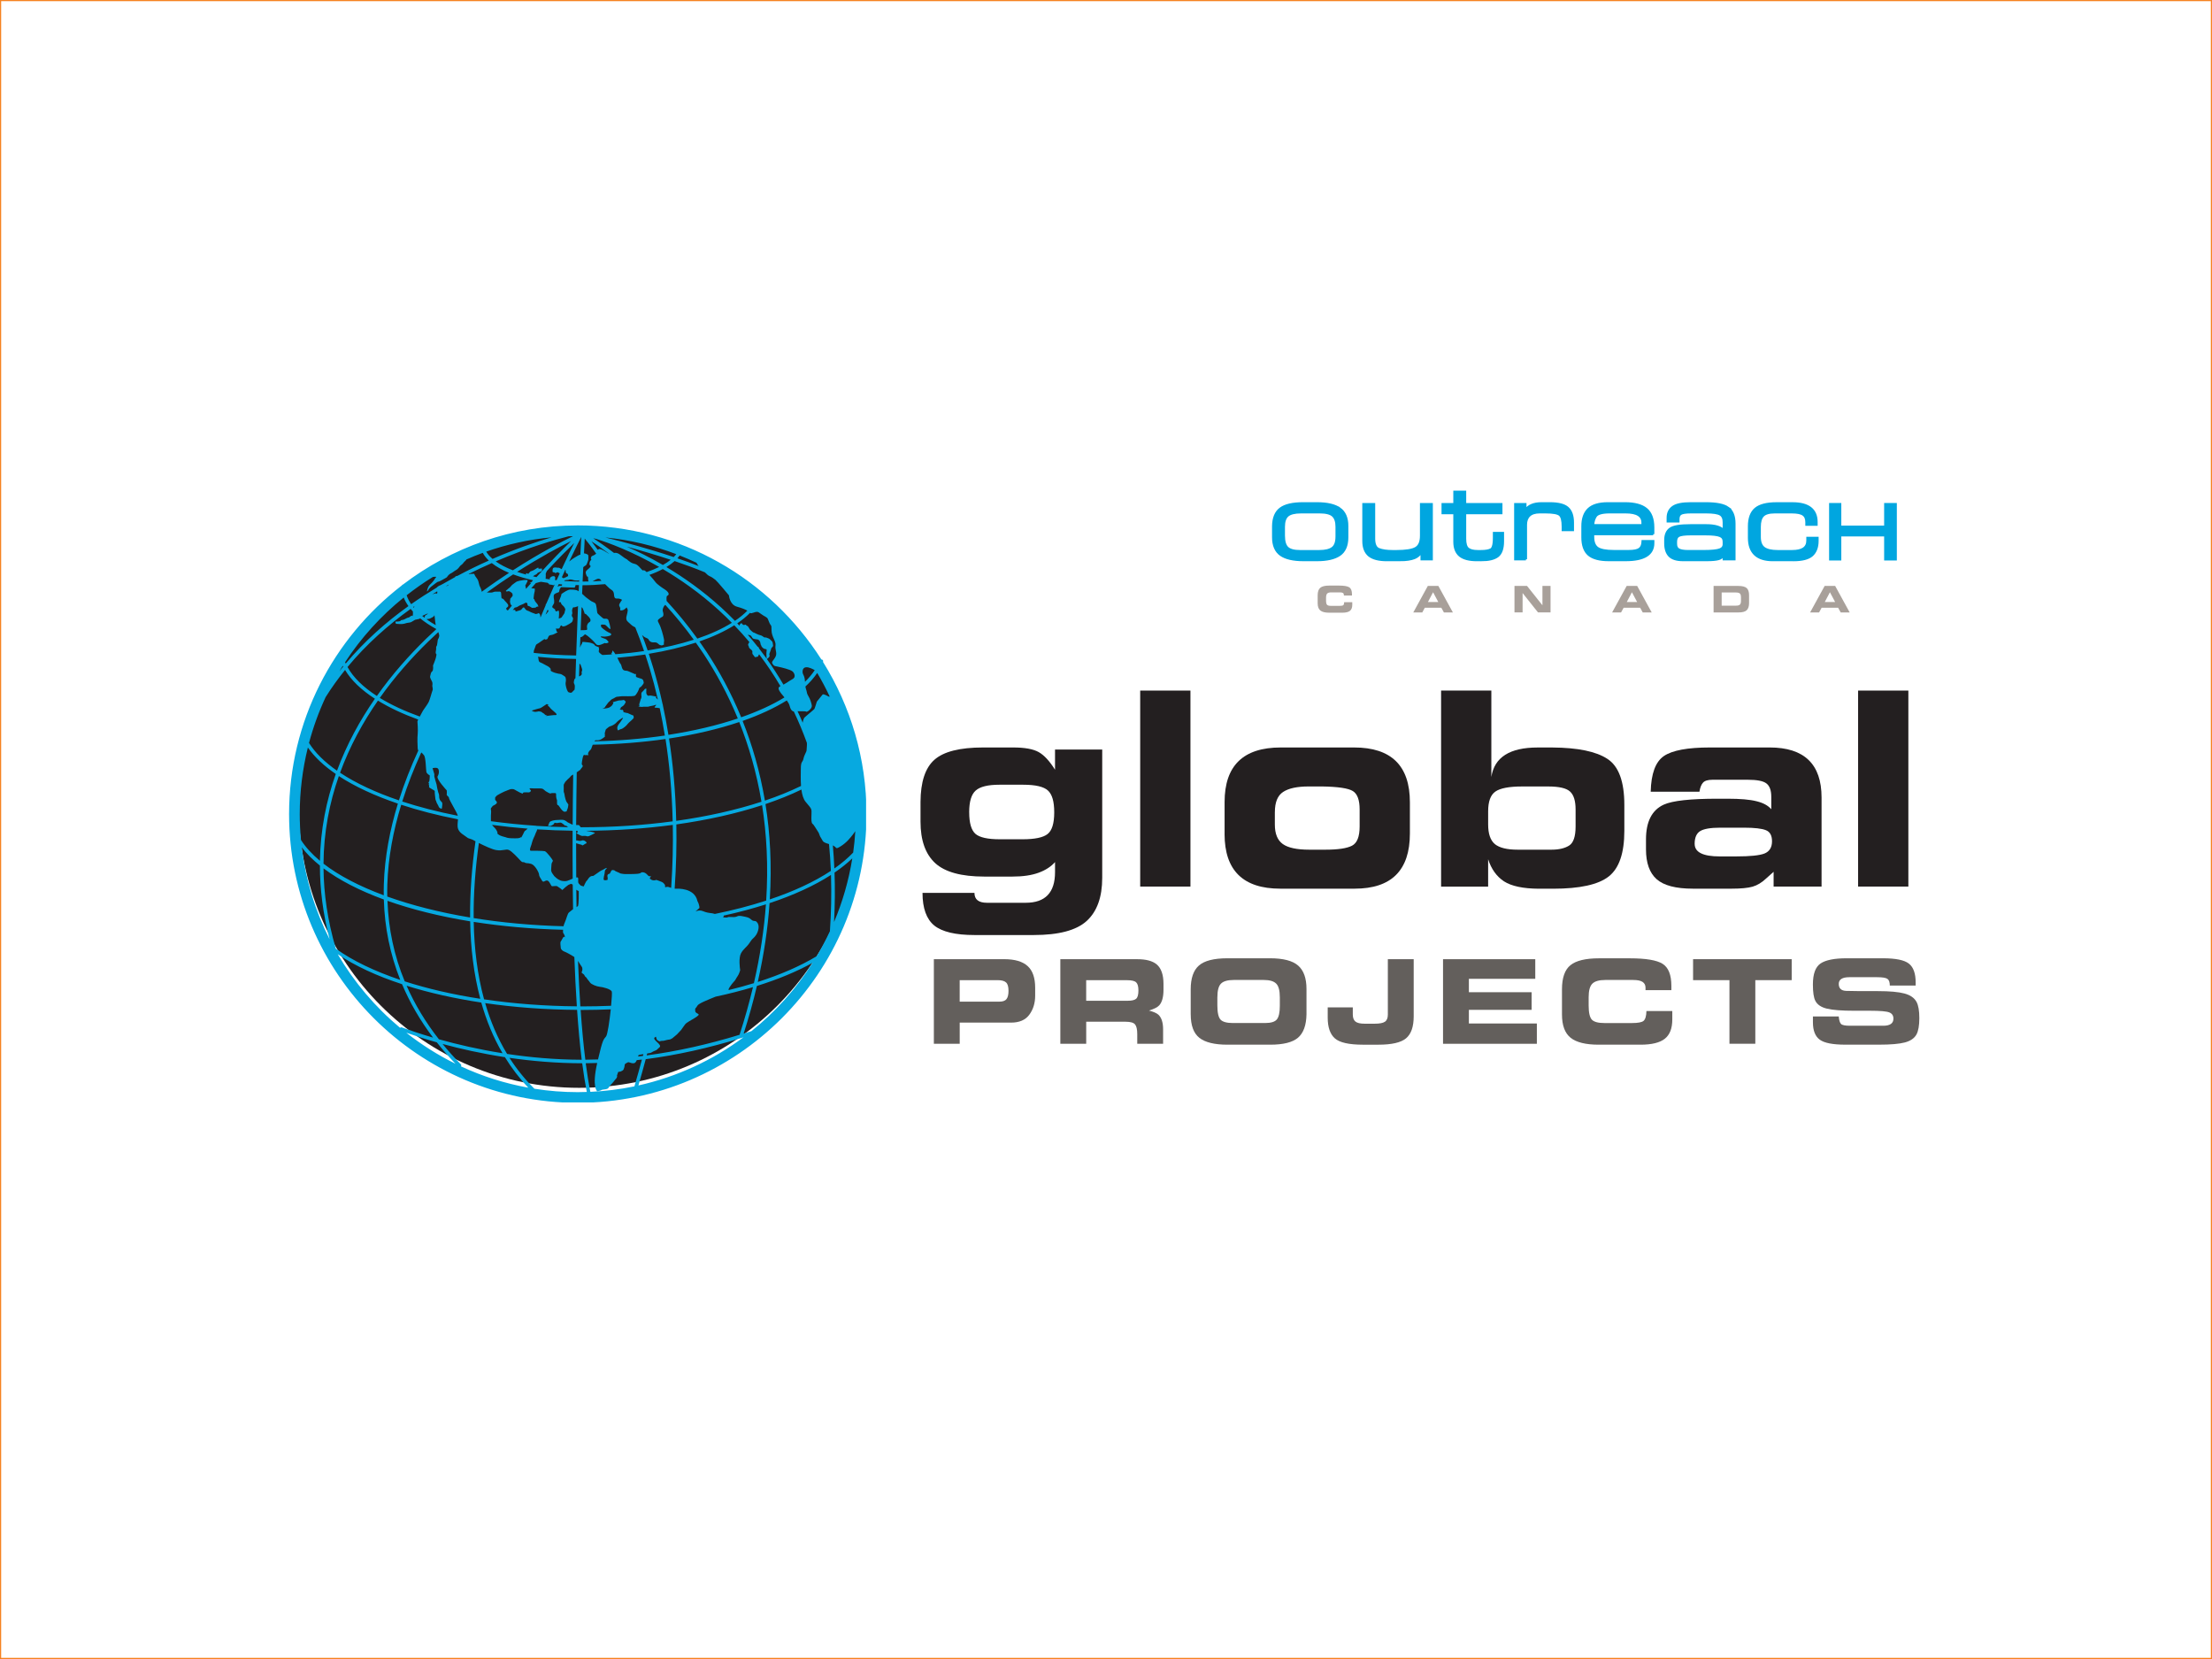
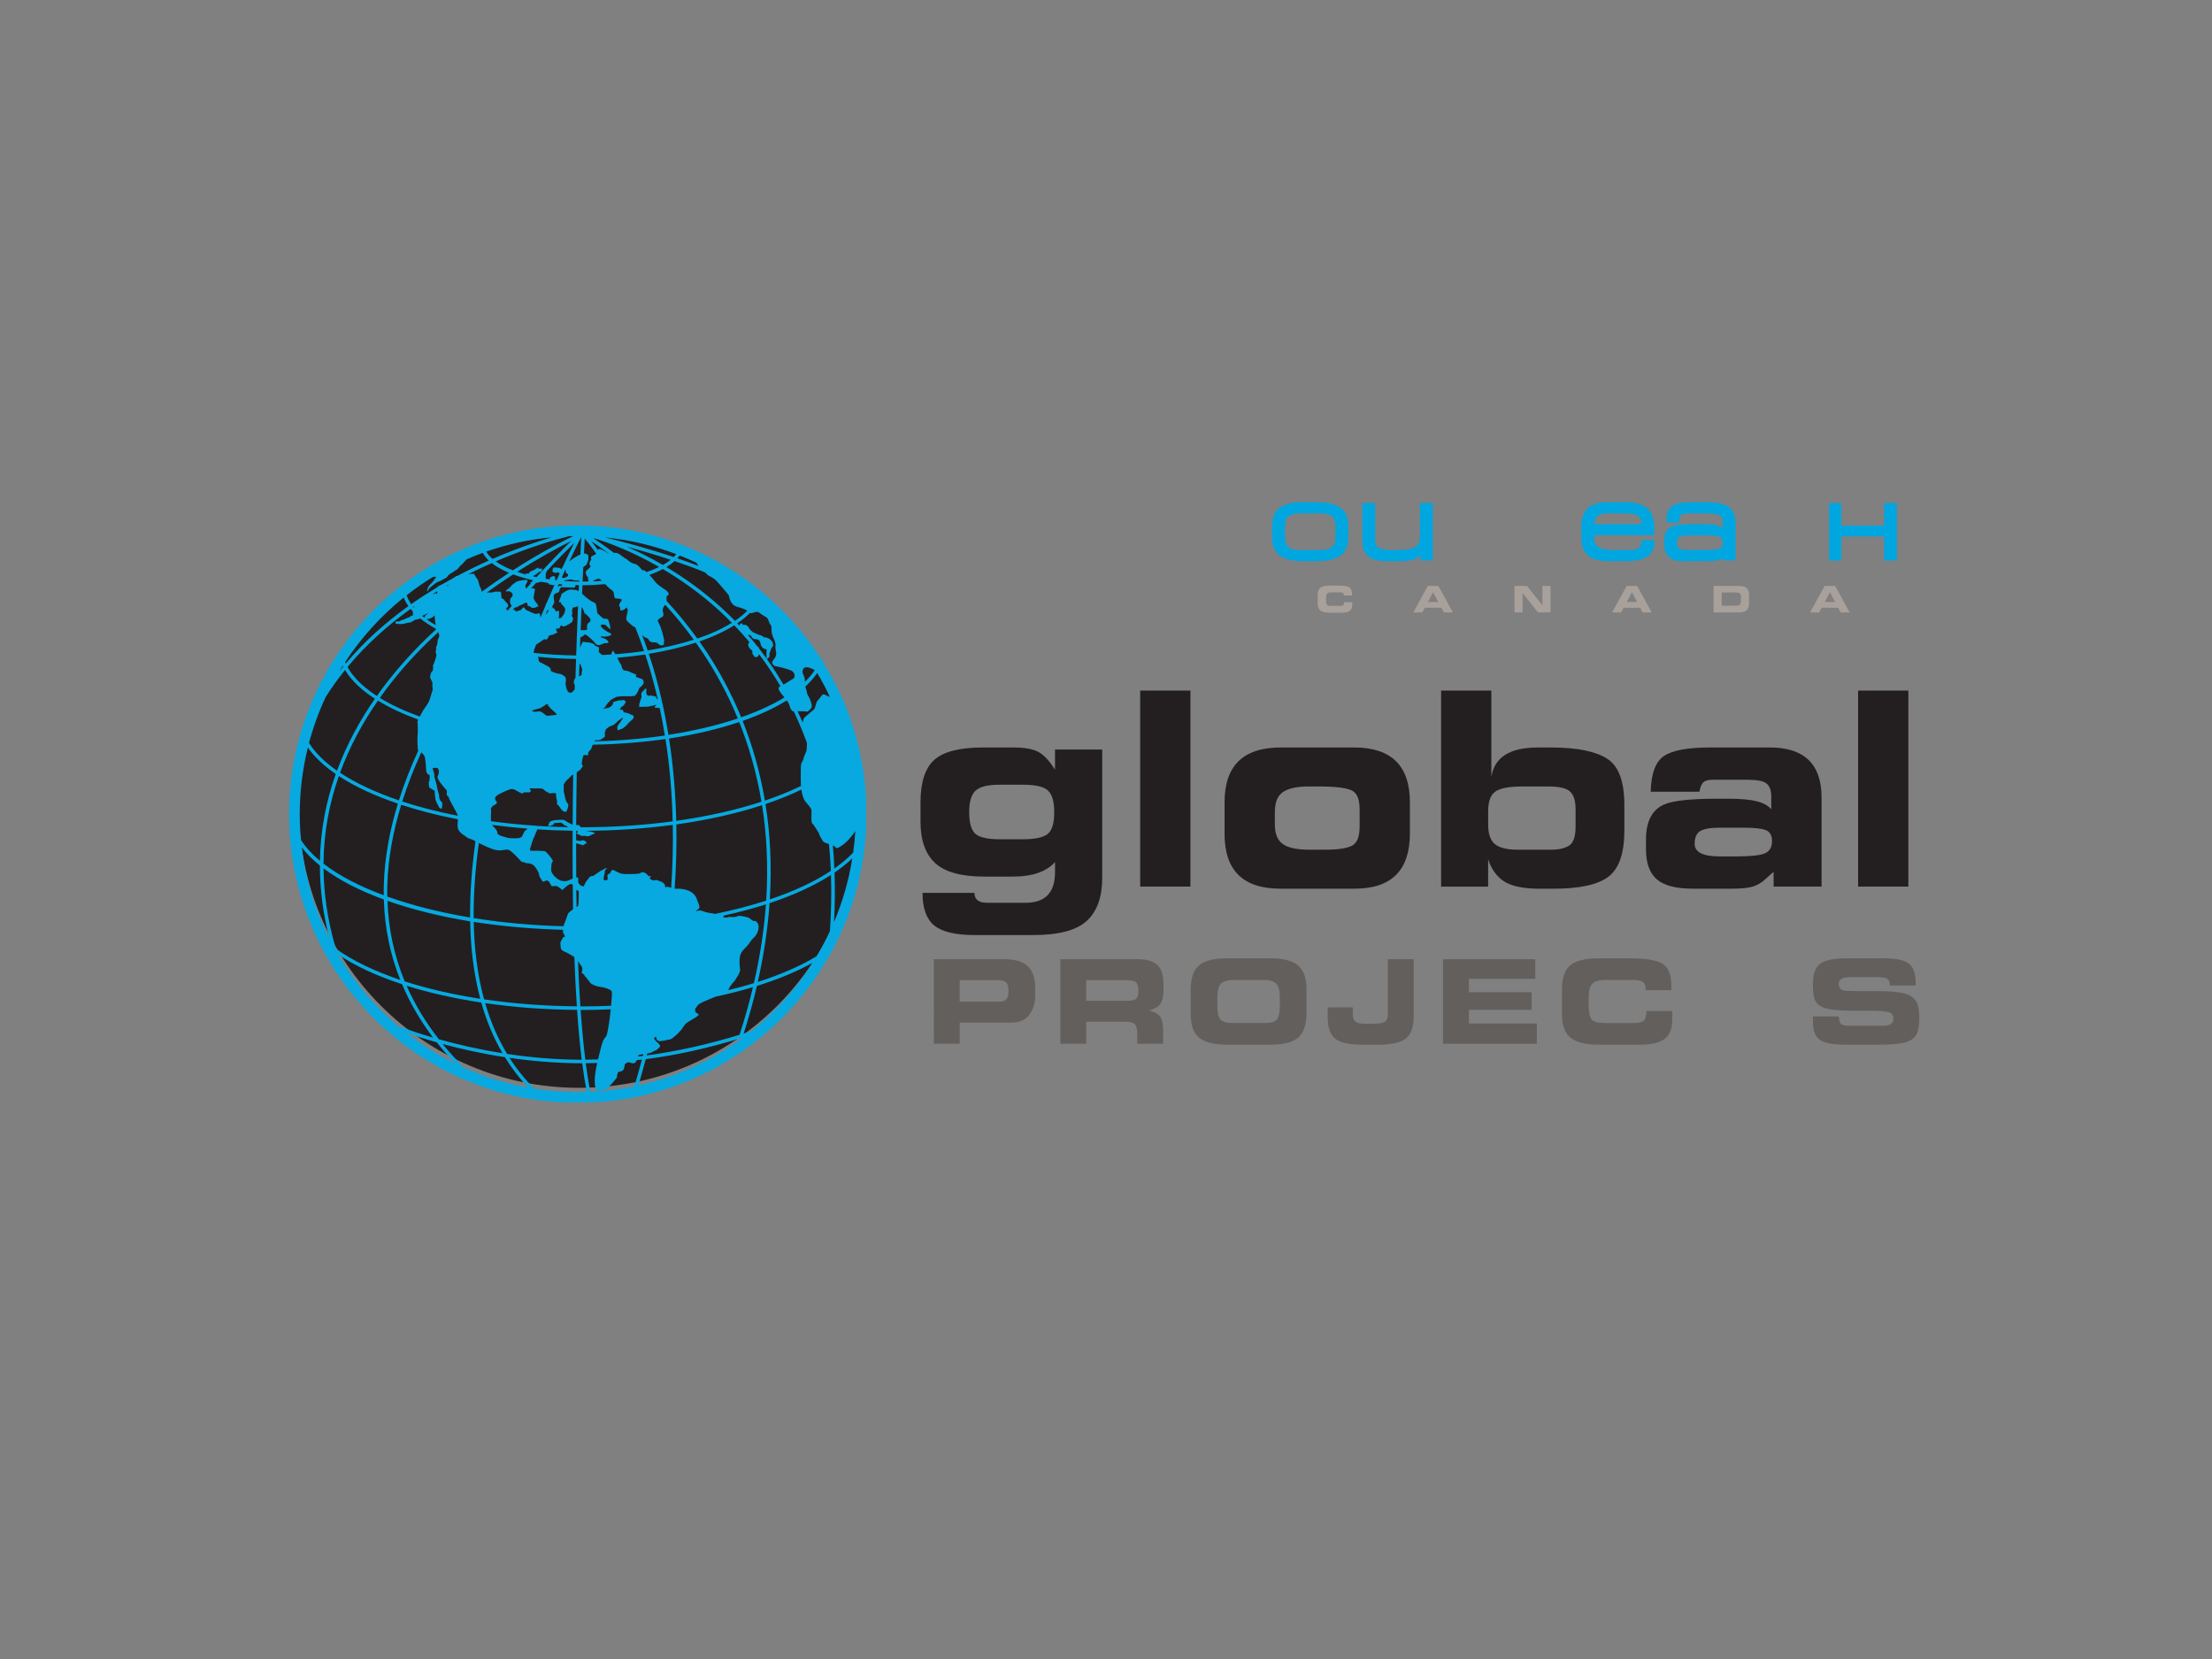
<svg xmlns="http://www.w3.org/2000/svg" viewBox="0 0 960 720">
  <rect x="0" y="0" width="960" height="720" fill="#808080" stroke="none" />
  <defs>
    <style>
      .cls-1 {
        fill: #07a9e0;
      }

      .cls-2 {
        fill: #231f20;
      }

      .cls-3 {
        fill: #a8a09a;
      }

      .cls-4 {
        fill: none;
      }

      .cls-5 {
        fill: #00a6e0;
        stroke: #00a6e0;
      }

      .cls-5, .cls-6 {
        stroke-miterlimit: 10;
      }

      .cls-7 {
        fill: #635f5c;
      }

      .cls-6 {
        fill: #fff;
        stroke: #f58220;
      }

      .cls-8 {
        clip-path: url(#clippath);
      }
    </style>
    <clipPath id="clippath">
      <rect class="cls-4" x="125.39" y="227.95" width="250.49" height="250.49" />
    </clipPath>
  </defs>
  <g id="bg">
-     <rect class="cls-6" width="960" height="720" />
-   </g>
+     </g>
  <g id="OC_Global_Projects" data-name="OC Global Projects">
    <g class="cls-8">
      <circle class="cls-2" cx="251.33" cy="350.45" r="121.66" />
      <path class="cls-1" d="M357.17,287.29s.02-.04.03-.06c.15-.4-.05-.84-.45-.99-.08-.03-.16.01-.25,0-22.25-34.96-61.32-58.22-105.74-58.22-28.49,0-54.77,9.58-75.85,25.65-.24.05-.42.2-.52.41-29.73,22.93-48.93,58.87-48.93,99.24,0,69.09,56.21,125.3,125.3,125.3s125.3-56.21,125.3-125.3c0-24.23-6.93-46.85-18.88-66.05ZM354.44,414.99c-7.14,4.3-15.78,8.05-25.57,11.18,2.72-12.03,4.37-23.43,5.12-34.21,10.38-3.44,19.41-7.57,26.66-12.24.27,8.53.06,16.73-.47,24.42-1.73,3.72-3.65,7.35-5.74,10.85ZM199.99,461.9c-2.83-2.87-5.46-5.81-7.92-8.82,7.78,2.12,16.93,4.17,27.06,5.73,2.89,4.7,6.25,9.14,10.16,13.24-10.25-1.85-20.05-4.98-29.23-9.25.17-.3.18-.66-.07-.91ZM197.64,461.65c-7.59-3.74-14.72-8.26-21.31-13.45,3.68,1.29,8.14,2.73,13.24,4.17,2.49,3.16,5.18,6.25,8.08,9.27ZM190.47,451.03c-5.78-7.39-10.45-15.14-14.01-23.23,9.8,3.08,20.74,5.53,32.41,7.3,2.19,7.76,5.22,15.14,9.22,21.99-10.45-1.66-19.78-3.85-27.62-6.05ZM138.84,375.66c0,10.11,1.29,20.76,4.19,31.94-6.19-12.25-10.35-25.67-12.05-39.84,2.1,2.75,4.74,5.38,7.86,7.89ZM145.75,411.71c-3.6-12.25-5.24-23.86-5.34-34.84,6.82,5.12,15.69,9.68,26.17,13.51.35,12.2,2.74,23.85,7.13,34.89-11.13-3.75-20.67-8.31-27.96-13.55ZM147.05,336.81c6.92,4.53,15.62,8.56,25.63,11.95-3.5,11.44-5.74,23.2-6.1,35.04-.05,1.59-.05,3.18-.03,4.75-10.57-3.92-19.47-8.54-26.15-13.72.09-13.7,2.58-26.4,6.66-38.02ZM141.34,302.53c2.6-4.15,5.42-8.06,8.42-11.77,2.67,4.5,7.09,8.7,12.95,12.49-6.48,9.32-12.21,19.75-16.45,31.23-5.33-3.72-9.46-7.75-12.15-12.04,1.83-6.9,4.26-13.55,7.22-19.9ZM147.19,291.48c.51-.86,1.05-1.69,1.58-2.54.06.13.12.25.17.37-.58.72-1.18,1.43-1.76,2.16ZM187.86,250.39c.21-.04.47-.06.92-.08,1.06-.05.15.43,0,.82-.14.38-1.15,1.64-1.78,2.21-.62.58-1.06.96-1.49,2.36-.43,1.39,0,1.06.43.24.43-.82,1.34-1.49,2.94-2.69,1.59-1.2,1.06-.58,1.88-.96.82-.38,1.44-.77,2.5-1.35,1.06-.58.53-.38,1.3-1.25.77-.86,1.25-.77,2.16-1.49.92-.72,1.4-.82,1.78-1.2.39-.38.58-.53,1.02-1.16.43-.62,1.01-.72,1.54-1.49s.82-.77,1.25-1.35c.05-.07.06-.13.1-.19,2.33-1.03,4.7-2,7.11-2.88.62,1.16,1.5,2.28,2.63,3.35-4.39,1.95-8.97,4.16-13.65,6.66-.14.03-.29.06-.47.09-.42.07-.23.05-.56.44-1.74.94-3.49,1.92-5.25,2.95-.37.11-.75.47-1.32.66-.58.19-.67.38-1.25.77-.04.03-.02.09-.05.12-3.73,2.24-7.46,4.63-11.17,7.24-.86-1.26-1.51-2.55-1.95-3.87,3.64-2.85,7.43-5.52,11.38-7.94ZM189.74,256.65c.06.3.1.58.01.78-.29.67,0,0-.67.09-.57.08-.76.23-1.49.45.72-.45,1.44-.89,2.15-1.33ZM305.96,248.42c.73.74,1.43,1.39,1.93,1.59.96.39,1.73.96,2.6,1.64.86.68,5.87,6.74,5.87,6.74,0,0,.29,4.04,3.47,4.91,2.18.6,3.6,1.19,4.52,1.72-1.5,1.54-3.3,3.02-5.38,4.42-2-2.04-4.01-3.98-5.98-5.78-8.03-7.3-16.2-13.03-23.78-17.56,1.36-.82,2.57-1.69,3.58-2.6,4.48,1.52,8.95,3.16,13.18,4.91ZM327.53,265.71c1.73-.48,1.64.1,3.65,1.35,2.02,1.25,1.74.67,2.6,2.89.87,2.21,1.06.68,1.06,3.56s2.02,4.72,1.73,6.64.82,3.18.03,4.82c-.8,1.64-2.05,2.21-1.28,3.18.77.96.38.77,2.21,1.16,1.82.38,5.39,1.25,6.35,2.02.96.77,1.25,2.12.77,2.79-.48.67-.87.58-3.27,2.21-.52.35-.95.58-1.36.8-2.32-3.95-4.73-7.67-7.21-11.13.54-.32,1.01-.73,1.19-1.27.19-.58-.38-.2,0-1.22.39-1.03.07-.19.39-1.03.32-.84.38-1.22.38-1.22,0,0,.51-.46.64-.71.13-.26.19-.38,0-1.22-.19-.84,0-.58-.58-1.22-.58-.64-.9-.9-1.41-1.09-.51-.19-.77-.32-1.09-.38-.32-.07-.32.19-.9-.19-.58-.38-.73-.58-1.43-.77s-.62-.13-1.46-.51-1.15-.58-1.48-.71c-.32-.13.57.64-.32-.13-.89-.77-.63-.45-.89-.77-.26-.32-.07.19-.64-.77l-.58-.96-.84-.45s.26-.38-.38-.26c-.27.05-.58.26-.97,0-.38-.25-.58-.9-.77-.64-.16.22-.85.43-.67,1.14-.35-.36-.69-.74-1.03-1.09,2.15-1.45,4-2.98,5.56-4.58.44.4.49.2,2-.22ZM348.52,292.57c-.39-.87-.39-2.89,1.35-2.99,1.22-.07,2.85.76,3.72,1.26-1.14,1.73-2.55,3.42-4.22,5.06-.13-2.19-.49-2.52-.85-3.33ZM350.18,322.35c.11,1.1-.12,2.36-.12,3.15,0,.87-.96,1.93-1.35,3.76-.39,1.83-1.16.87-1.16,4.53,0,1.82-.11,4.6.09,7.31-4.74,2.31-9.98,4.45-15.68,6.37-2.16-12.79-5.57-24.31-9.67-34.59,7.37-2.58,13.82-5.57,19.17-8.9.57.77,1.04,1.52,1.27,2.47.3,1.15.68,1.83,1.36,2.22.15.08.29.11.43.13,2.12,4.47,4.01,9.01,5.65,13.56ZM291.27,385.33c-.2-.07-.37-.12-.61-.22-1.64-.67-2.02.48-2.02-.38s0-.58-.48-1.25c-.49-.67-1.35-.87-2.6-1.36-1.25-.48-.77-.09-1.25-.09s-1.06.28-2.12-.58,0,0-.1-.28c-.1-.29.48-.87.48-.87h-.58c-.58,0-.77-.38-1.15-.77-.38-.39-1.06-.97-1.92-.97s-.49.19-1.25.49c-.77.28-3.56.28-3.56.28h-2.99c-.67,0-1.93-.28-1.93-.28,0,0-.58-.39-1.64-.77-1.06-.38-.48-.58-1.45-.67-.96-.1-.86.67-1.35,1.34-.48.68,0,0-.67.38-.67.39-.48,1.06-.38,1.35.09.29,0,1.15,0,1.15,0,0-.97.39-1.54.1-.58-.29.29-2.5.29-3.28s0,0,.09-.67c.1-.68.87-.96.77-1.25-.09-.29-1.54.77-1.92.87-.39.1-1.54.87-2.99,1.92-1.45,1.06-.87.48-1.64.68q-.77.19-1.44,1.15c-.68.96-.39.68-.68.87-.28.19-1.34,2.5-1.34,2.5l-1.25-.38-.77-.78c-.77-.77,0-2.12-.51-2.69-.11-.12-.37-.12-.69-.06-.04-4.93-.05-9.88-.05-14.85.16.06.37.12.74.22,1.28.34.51.24,1.28.34.77.1.38.77,1.44,0,1.06-.77,1.06-.29,1.06-.77s-1.25-1.35-2.07-.96c-1,.47-2.17-.28-2.45,0,0-1.42,0-2.83.01-4.25.22,0,.43,0,.65,0-.1.14-.21.27.08.49.51.39-1.58.1.04.96,1.63.87,1.53.87,2.68.77,1.16-.1,1.15.47,2.22.05,1.05-.43,2.02-1.01,2.02-1.01,0,0,1.25-.19-.48-.67-1.25-.35-2.1-.35-2.83-.57,13.04-.08,25.68-.97,37.57-2.56.16,8.59-.05,17.71-.71,27.34ZM236.45,369.41c-.77-.19-5.1-.19-6.06-.19s.19-2.32.29-2.8c.1-.48.38-1.34.58-1.92s.48-1.06.77-1.73c.29-.67.19-.58.49-1.25.28-.67.48-.87.57-1.35.02-.09.04-.16.05-.23,5.04.32,10.17.53,15.37.59-.03,6.95-.02,13.9.04,20.79-.97.4-1.99.9-2.46.99-.96.19-1.54.1-2.21,0-.67-.09-2.02-.86-2.41-1.25-.38-.39-.96-.87-.96-.87,0,0-.58-.87-.87-1.25-.29-.39-.19-.57-.38-.86-.19-.29.09-2.31.09-2.98s.68-1.26.58-1.64c-.1-.39-2.7-3.85-3.47-4.04ZM226.05,363.34c-.48.39-1.06.48-2.31.48s-2.02,0-2.79-.09c-.77-.1-1.06-.19-1.54-.39-.48-.19-2.12-.38-3.18-1.25-1.06-.87,0,0-.38-.97-.39-.96-.68-1.35-1.45-2.12-.34-.34-.63-.69-.86-1.01,5.04.68,10.22,1.23,15.5,1.64-.63.3-.28.42-.86.71-.77.38-.58.77-1.64,2.6-1.06,1.83,0,0-.48.38ZM332.73,285.68s-.04.04-.06.08c-1.07-1.48-2.15-2.93-3.24-4.32-.09-.41-.14-.57-.6-.77-1.42-1.8-2.86-3.54-4.31-5.2.84.23.89.11,1.28.38.46.32.58,1.03,1.03,1.28.45.26,1.22.25,1.86.38s.64.32.9.58c.26.26.41.83.43,1.03,0,.19.14.8.33,1.01.19.21,0,.4.52.85.51.45.38.49,1.09.66l.71.17s.13.19,0,.96c-.14.77.05,2.89.05,2.89ZM325.22,278.66c-.35.54-.74,1.08-.45,1.48.39.53.07.92.77,1.43.71.51.58.51.9.9.32.38-.25,1.03.39,1.67.64.64.58,1.35,1.47.96.9-.38.4.38.93-.77.07-.16.15-.27.23-.36,3.41,4.5,6.49,9.12,9.25,13.83-.63.32-.92.59-.78,1.23.23.99,1.58,2.55,2.52,3.65-5.23,3.21-11.57,6.11-18.78,8.62-4.46-10.86-9.68-20.3-14.98-28.33-1.03-1.57-2.09-3.09-3.14-4.58,5.86-2.02,10.94-4.39,15.13-7.02,2.3,2.38,4.49,4.81,6.55,7.28ZM232.67,358.37h-.02c-6.71-.44-13.26-1.11-19.59-1.97v-2.49c0-.97.19-1.55,0-2.51-.19-.96.38-.86.58-1.35.19-.48.48-.28,1.54-1.06,1.06-.77,0-1.45-.19-1.73-.19-.29-.09-.58-.09-1.06s.48-.39.48-.67,3.27-2.02,5.01-2.6c1.73-.58.67-.38,1.73-.48,1.06-.1,1.25.38,3.39,1.45,2.13,1.06,1.04.09,1.81,0,.77-.1,1.35,0,2.02,0s.96-.39,1.06-.68c.1-.29-.58-.67-.58-.96s1.25-.09,1.83-.09h2.41c1.06,0,1.54.09,2.02.58.48.48.87.77,2.02,1.35,1.15.57.77.09,1.44.09h1.35c.67,0,.38.77.48,1.64.1.87.38,1.45.38,1.45v1.15c0,1.16.28.87.58,1.06.28.19,1.73,2.99,2.89,2.8,1.15-.19.58-.39.96-.97.38-.58.48-2.21.48-2.21,0,0-.67-.87-.87-1.25-.19-.38-.58-1.64-.67-2.22-.1-.58-.19-1.44-.39-1.73-.19-.29,0-1.64-.09-2.7-.1-1.06.38-1.16.48-1.54.09-.38.86-.96,1.06-1.25.19-.29,1.06-.86,1.44-1.44.25-.37.68-.6,1.14-.83-.11,7.18-.2,14.47-.23,21.79-.87-.39-2.15-1.05-2.15-1.05,0,0-.97-.84-1.73-1.03-.77-.19-1.83,0-2.8,0s-3.08.34-3.37,1.03c-.28.7-.67,1.57-.67,1.57h.96c.57,0,.57-.29,1.15-.48.58-.19.48-1.15,1.25-.86.77.28,1.83-.38,2.5,0,.67.38,1.73,1.35,1.73,1.35,0,0,.19-.48.49,0,.1.17.39.35.74.53-4.73-.09-9.38-.29-13.96-.59ZM223.41,263.69c1.58-.19,1.38-.77,2.92-1.25,1.54-.48,1.64-1.16,2.31-.77.68.38-.19,1.15.77,1.35.96.19,1.16,1.03,2.21.75,1.06-.27.19.4,1.06-.27.86-.67,1.15.29.86-.67-.29-.96-1.35-1.54-1.54-2.41-.19-.87-.57-.03-.38-1.22.19-1.19.1-1.38.29-1.96.19-.58.19-.77.19-1.35s.29-.38-1.25-.58c-.1-.01-.2,0-.3,0,.68-.78,1.35-1.51,2.01-2.25,1.43-.4.18-.06,1.56-.43.36-.09.56-.12.68-.13.05,0,.11.03.17.03.03.02.04.02.08.01.87.15,1.77.27,2.67.41-.05.2.21.13.51.42.33.31-.44.22.33.31.77.1-.1,0,.77.1.87.1.68.48,1.25,0,.07-.05.11-.09.16-.13-1.15,2.57-2.38,5.39-3.63,8.32-.44.49-.36.42-.22.53-.74,1.72-1.48,3.51-2.24,5.34-.34.02-.13-.39-.13-.39,0,0,0-.96-.58-1.25-.57-.29,0,0-.87.19-.87.19-.57.1-1.06-.1-.48-.19-1.25-.38-2.12-.86-.86-.48-.57-.19-1.15-.48-.58-.29-.68-.48-1.16-1.16-.48-.67-1.15.67-1.44.87-.28.19-2.41.77-2.41.77v-.39c0-.38-.67-.38-.67-.38,0,0-.21.05-.52.09.28-.35.58-.7.86-1.05ZM245.5,247.8c-.1.87.48,1.15.77,1.2.29.05.29,1.01.29,1.01,0,0-2.02,1.15-2.22.87-.07-.11-.27-.25-.49-.38.52-1.15,1.03-2.25,1.52-3.3.08.21.15.4.13.6ZM254.26,245.39c.29-.19.96-1.93,1.06-2.41.09-.48,0-1.25,0-1.83s-.87-.77-1.55-.96c-.12-.03-.22-.02-.32-.02.14-2.83.25-5.02.32-6.44,1.08,1.29,2.83,3.48,4.98,6.56-.25.16-.53.36-.68.5-.19.19-1.34.51-1.42.77-.06.26-.26.83-.26.83,0,0,.51.51,0,.83-.51.32-.7,1.73-.45,1.99.26.26.45.38.32.71-.13.32-.89,1.02-1.09,1.15-.19.13-.9.71-.97,1.22-.06.51.26,1.28.45,1.73.19.44.63-.13.57.96-.03.53.04,1.04.25,1.37-.87.02-1.75.05-2.63.05.1-2.25.19-4.34.29-6.26.28-.28.87-.62,1.1-.77ZM252.48,292.19c.16.72-.46,1.08-1.18,1.39.06-1.88.12-3.73.18-5.55.61.33.5.51.99,1.86.53,1.45-.24,1.25,0,2.31ZM243.19,251.95c.05.03.09.04.13.06-.05,0-.09,0-.14-.02,0-.01,0-.03.01-.04ZM251.26,253.94c-.04.87-.07,1.76-.11,2.68-.13-.08-.24-.17-.38-.26-.61-.38-2.09-.48-3.24-.48s-2.7,1.15-3.47,1.64c-.77.49,0,0-1.06,2.41-1.06,2.41.28.77.48,1.73.19.96,0,0,.19.48.19.48.97.77,1.45,1.73.48.97.09.68,0,1.54-.1.86-.39,1.06-.97,1.92-.58.87-.38.68-1.15.97-.77.28-.48-.1-.48-.1,0,0,.19-2.12.1-2.41-.1-.29,0-.96-.39-.77-.38.19-.86.58-1.15.1-.29-.48-.19-.67-.19-.67,0,0-.96-.58-1.16-.86-.19-.29.19-.87.19-.87,0,0,.58-.87.58-1.16v-.96l-.19-1.25v-.9c.07-.16.14-.34.21-.5l.65-.43,1.44-.58.29-1.25.57-.86s2.41.09,2.79.09,2.6.1,2.99.1c.36,0,.54-.97.56-1.11.47.02.95.03,1.43.03ZM252.48,263.59c.43.19.62.86,1.01,1.93.39,1.06.19.86.48.86s.87.67.87.67c0,0,1.44,1.25,1.44,2.02s-.28.77-.77,1.15c-.49.38-.68.96-.77,1.54-.1.58.39,1.54-.19,1.64q-.58.09-2.07.09c-.19,0-.35,0-.48.03.12-3.5.26-6.84.39-9.99.02.01.06.04.08.05ZM231.65,283.33c0-.09-.02-.15-.02-.29,0-.96.48-1.54.77-2.6.29-1.06.58-.68,2.6-2.22,2.02-1.54,1.15-.48,1.92-.67.77-.19.58-.1,1.06-1.15.48-1.06,1.25-.58,2.41-1.16l1.15-.58c1.16-.58,0,0-.09-1.06-.1-1.06-.77-.77.48-.77s.97-.48.97-.48l.38-.67c.38-.67.67.19.96.19s.87,0,1.73-.48c.86-.48,1.45-.77,1.92-1.15.48-.38.58-.48.77-1.44.19-.96-.38-.87-.48-1.54-.1-.67.29-.77.19-1.35-.1-.58-.1-.87-.1-.87,0,0,0-.48.29-1.15s.48-.1,1.06-.38c.57-.29.87-.1,1.13-.48.02-.04.08-.02.11-.04-.27,6.44-.54,13.66-.81,21.48-6.36-.08-12.53-.46-18.41-1.12ZM243.95,253.63c0,.69-.2.62-.76.62-.46,0-.78.16-1.21.4.17-.39.34-.77.51-1.15.49.05.96.1,1.46.14ZM237.66,264.6c.15.14.29.27.33.53.1.68,0,0-.29.48-.29.48-.39.67-.94,1.14.3-.72.6-1.45.9-2.15ZM250.01,285.99c-.09,2.72-.18,5.5-.27,8.35-.44.31-.53.64-.67,1.5-.19,1.15.48.67.39,2.41-.1,1.73-.1.87-.87,1.83s-1.15.48-1.74.38c-.57-.09-1.15-1.93-1.34-3.18s.19-1.25.09-2.5c-.09-1.25-.48-1.15-1.44-1.83-.96-.67-1.25-.38-2.21-.67-.96-.28-1.06-.19-2.31-.77-1.25-.58-.19-.77-.87-1.54-.67-.77-1.35-.96-2.22-1.45-.86-.48-1.54-.87-2.12-1.06-.58-.19-.67-.77-.77-1.73-.03-.31-.13-.51-.26-.69,5.35.55,10.91.87,16.62.94ZM234.23,307.4c.39,0,1.54-.87,3.09-1.87l.58.33c.58.32,0,0-.1.29-.09.29.48.29.96,1.06.48.77,2.99,2.41,2.79,2.89-.19.48,0,0-3.27.48-3.27.48,0,0-.96-.1-.97-.09-.97-.77-1.55-.96-.57-.19-.48-.68-1.64-.77-1.15-.09,0,0-1.06.1-1.06.1-.48.19-1.35,0-.86-.19-.86-.48-.86-.48,0,0,2.98-.96,3.37-.96ZM267.07,283.93c-.32-.53-.6-1-.98-1.37-.57-.58,0,0-.67.97-.68.96,0,0,.15.38.02.03,0,.08-.01.12-1.36.1-2.73.16-4.11.23-.4-.22-.81-.51-1.22-.92-.77-.77-.1-.97-.29-1.93-.19-.96-.1-.48-.77-.77-.67-.29-.86-.29-1.15-.77-.29-.48-1.06-.68-1.64-.87-.58-.19-1.25-.19-2.7-.38-1.45-.19-.77.29-1.2.87-.24.32-.52.82-.76,1.58.05-1.53.1-3.03.16-4.51.19-.02.39-.06.59-.15.62-.29,1.39-1.16,1.39-1.16,0,0,.96.48,2.02,1.45,1.06.96,1.74,1.54,2.41,2.41.67.87,1.25,1.25,3.18.38,1.93-.87.58-.09,1.93-.38,1.35-.29.38-.87,0-1.35-.38-.48-1.06-.58-2.02-.96-.97-.38-.87-.67,0-.58.86.1,1.92.1,3.17-.29,1.25-.38.48-1.05.48-1.05,0,0-1.54-.58-3.08-1.83-1.54-1.25-.97-1.06-1.15-1.64-.19-.58,1.25-.29,1.64-.29s.86.68,1.83,1.54c.96.86.57-.19.57-.48s-.38-1.92-.77-2.99c-.38-1.06-1.73-.48-2.21-.77-.48-.29-2.41-2.02-2.6-2.32-.19-.28-.29-3.85-.96-4.33-.67-.48-1.54-.68-2.12-1.15-.58-.48-1.35-.97-1.93-1.44-.52-.44-1.12-1.08-1.62-1.49.05-1.27.11-2.51.16-3.7,3.37,0,6.65-.18,9.82-.48.71.7,1.43,1.44,1.94,1.88.83.71,1.8.83,1.93,2.69.13,1.86.71,1.67,1.6,1.67s1.6.38,1.8.51c.19.13-.44.71-.64,1.15-.19.45-.9.97-.26,1.99.64,1.03-.5,1.67.93,1.48,1.04-.14,1.65-.9,2.04-1.3.16.35.33.72.49,1.08-.04.36-.08.74-.13,1.12-.13,1.09-1.18,2.89.18,4.05,1.36,1.15,1.62,1.67,2.71,2.18.2.09.36.19.52.29,1.3,3.22,2.58,6.64,3.8,10.25-4.01.6-8.17,1.06-12.45,1.38ZM257.18,252.32c.97-.54,2-1.28,2.76-1.12.77.16.56.35,1.11.88-1.28.1-2.57.19-3.87.24ZM278.68,275.6c.72.62.82.89,1.87,1.27,1.22.45.77.83,1.47,1.41.71.58,1.22.51,2.31.51s1.54,1.03,2.12,1.15c.57.13.77.32,1.22,0,.45-.32.45.45.45-.77s.26-.51,0-1.92c-.26-1.41-1.22-5.01-2.12-6.61-.9-1.6-.45-1.54.32-2.25.77-.71,1.6-.51,1.6-1.73s-.71-1.48,0-3.08c.29-.64.58-.88.82-1.08,4.13,4.53,8.31,9.53,12.36,15.13-6.01,1.93-12.75,3.51-20.02,4.66-.79-2.31-1.59-4.54-2.41-6.69ZM251.33,252.4c-2.16-.02-4.29-.11-6.37-.26-.36-.55,1.63-.31,2.08-.58.48-.29,2.12.28,2.12.28,0,0,.87.19,1.61.1.34-.05.43,0,.47.05.04-.09.09-.25.14-.41-.01.28-.03.55-.04.83ZM243.76,247.02c-.65-.36-1.02-.65-1.46-.66-.56,0,.12.18-.56,0-.67-.19-1.44,0-1.44,0-.38.48-.19-.1-.38.48-.19.58-.19,1.61.19,1.58.39-.04-.19-.33.39-.04.58.29.09.29.58.29s.42-.31.79-.25c.36.05-.4-.42.36.05.34.21.53.31.69.37-.42.92-.87,1.91-1.31,2.89-.01,0-.04-.03-.04-.03,0,0-.04.05-.09.11-.2-.03-.4-.04-.6-.06,0-.02,0-.03,0-.05l.09-1.12-.38-.49s-.27-.1-.81,0c-.54.11-1.3.78-1.26,1.07.04.24.34,0,.15.3-.63-.09-1.27-.17-1.9-.27.02-.1.04-.18.06-.33.1-.85,0-1.8,0-1.8,0,0,.14-.53.5-1.25,5.04-5.43,9.22-9.59,11.88-12.16-1.31,2.62-3.21,6.51-5.45,11.36ZM258.11,321.55c.58-.77,1.35.39,3.37-1.06,2.02-1.45.77-.58.97-1.06.19-.48,0-.58,0-1.06s.38-1.25.38-1.54.58-.67,1.15-1.15c.58-.48.77-.38,1.64-.77.86-.38,1.25-.77,1.53-.96.3-.19.58-.87,2.41-2.03,1.82-1.15.09.67-.1,1.16-.19.48-1.82,1.82-1.54,3.18.29,1.35.48.38,1.54.19,1.06-.19,2.7-1.83,2.99-2.31.29-.48,2.7-2.31,2.6-2.69-.1-.39-.1-.87-.1-.87,0,0-.86-.29-2.02-.87-1.16-.58,0,0-1.73-.48-1.74-.48,0,0-.77-.86s0,0-1.06-.38c-1.06-.38,0,0,0-.67s.97-.49,1.73-1.77c.77-1.29.48-.93,0-1.5-.48-.58-.58-.09-1.64-.09s-1.15.09-2.79.58c-1.64.49,0,0-.67,1.02-.68,1.02-.48.71-.97,1.1-.48.38-.96.67-2.79.87-1.83.19,0,0,.28-.58.29-.58,0,0,.97-1.38.96-1.39.87-.83,1.35-1.5.49-.68,1.45-.86,2.12-1.35.67-.48,1.15-.29,2.12-.48.97-.19,2.99,0,4.91-.09,1.92-.09,1.64-.29,2.12-.87s1.06-1.73,1.25-2.41c.2-.68.68-.58.87-.86.19-.29,1.25-1.25,1.15-1.83-.1-.57-.19-1.15-.67-1.44-.48-.28-.96-.28-1.93-.67-.96-.38-.77-.19-.77-1.35s0,0-.29-.1c-.28-.1-1.73-.77-2.89-1.25-1.15-.48-.57-.09-1.82-.38-1.25-.29-1.16-2.31-1.64-2.79-.41-.41-.9-1.71-1.45-2.75,4.15-.34,8.21-.8,12.11-1.39.71,2.15,1.42,4.35,2.1,6.64,1.19,3.99,2.33,8.31,3.39,12.91-.36-.37-.41-.35-.75-.71-.43-.48.77-.43-.62-.72-1.4-.29-1.88-.38-2.26-.29-.39.1-.63.05-.63.05,0,0-.14-.05-.34-.24-.19-.19-.43-.68-.43-1.06v-1.15c0-.28.19-.63-.05-.58-.24.05-.48,0-.48,0-.77,1.11-1.64,1.59-1.59,1.93.05.34-.1.86,0,1.11.1.24.03.53-.04.91-.05.39-.25.34-.39,1.06-.15.72-.44,1.25-.44,1.44s-.19.29,0,.82c.19.53-1.3.29.19.53,1.49.24,1.01-.1,2.55,0,1.54.09,1.11-.15,2.45-.34,1.35-.19,1.73-.53,2.02-.48.29.05-.34.51-.58.91-.24.39.62.39,1.25.39.45,0,.67.19.95.16.81,3.77,1.55,7.72,2.22,11.87-9.65,1.41-19.91,2.28-30.53,2.5.01-.04.02-.06.05-.1ZM287.66,305.99c.03-.11,0-.24-.09-.39-1.22-5.55-2.56-10.68-3.96-15.4-.66-2.22-1.35-4.36-2.04-6.45,7.41-1.2,14.27-2.85,20.4-4.85,1.16,1.63,2.32,3.27,3.46,4.99,5.22,7.92,10.37,17.22,14.77,27.92-8.91,3-19.08,5.41-30.1,7.11-.74-4.54-1.55-8.84-2.44-12.93ZM302.65,277.15c-4.38-6.07-8.91-11.53-13.37-16.37,0-.12,0-.21,0-.34-.13-2.5.45-1.6.83-2.31.39-.71-.63-1.74-1.67-2.37-1.03-.64-3.28-2.19-3.98-3.15-.4-.55-1.54-1.93-2.62-3.11,2.13-.76,4.08-1.61,5.81-2.54,7.71,4.55,16.08,10.38,24.29,17.84,1.98,1.8,3.86,3.64,5.68,5.5-4.12,2.57-9.15,4.88-14.98,6.85ZM280.63,248.28c-.35-.32-.65-.58-.86-.68-.96-.44-.32.71-1.93-1.15-1.6-1.86-2.37-1.67-3.08-1.92-.7-.25-1.28-.58-2.12-1.28-.83-.71-.25-.32-1.15-.83-.9-.51-1.08-.83-2.69-1.92-.95-.65-1.78-.63-2.31-.52-3.67-2.8-6.77-4.93-9.03-6.39.42.1.93.22,1.4.33,5.23,1.64,15.32,5.31,27.22,12.14-1.64.8-3.46,1.55-5.45,2.23ZM264.45,240.36c-.14-.03-.46-.19-1.17-.64-1.8-1.15-2.88-1.6-3.34-1.41-.18.08-.37.18-.54.27-1-1.41-1.92-2.65-2.7-3.65,1.98,1.29,4.61,3.09,7.74,5.43ZM251.88,240.7c-.77.14-1.97,1.04-2.53,1.32-.46.23-1.13.72-2.34,1.68,2.64-5.56,4.54-9.28,5.26-10.68-.07,1.43-.21,4.04-.39,7.67ZM232.83,250.47c-.52-.11-1.03-.23-1.53-.35.05-.05.08-.05.15-.11,1.06-.86.67-.25,1.54-.94.87-.69-.48-.11.87-.69l1.35-.58v-1.06l-1.53.1c-.11.19.56-1.15-1.07,0-1.64,1.15-2.31.96-2.51,1.25-.19.29-.86.98-.86.98,0,0-1.06-.66-.96,0,.01.13.02.21.02.3-1.35-.37-2.63-.77-3.87-1.2,10.12-6.47,18.58-10.94,23.42-13.34-3.28,3.18-8.61,8.54-15.02,15.64ZM231.31,251.8c-.14.14-.21.28-.45.62-.48.68-1.73.48-.48.68.03,0,.05,0,.08.01-.71.8-1.41,1.58-2.13,2.41-.1-.08-.16-.23-.16-.5,0-1.25-.58-.19,0-1.25.58-1.06,1.06-1.93.67-2.02-.38-.1-1.54,0-1.54,0-.86.19-2.6.19-3.65,1.06-1.06.87-1.25.77-1.93,1.64-.67.87-1.06.87-1.25,1.15-.19.29-1.35.84-.77,1.05.58.2.77-.3,1.45,0,.67.3,1.25.97,1.25.97,0,0,0,.39.1.77.09.38-1.16,1.35-1.06,1.64.09.29-.29,1.06,0,1.64.27.56-.13.42.7,1.18-.55.67-1.1,1.33-1.66,2.02-.22,0-.31,0-.48-.11-.29-.19-.29-.87-.29-.87,0,0,.87-.58.87-.86s-.1-.67-.1-.67l-.68-.87s-1.06-1.06-1.21-1.35c-.15-.29-.91-.49-.91-.49,0,0-.19-1.15-.19-2.12s-.96-.77-.96-.77h-1.44c-.68,0-1.06.29-1.54.38-.45.09-1.02,0-2.27,0,3.94-2.87,7.79-5.49,11.43-7.86,2.61.98,5.48,1.84,8.62,2.53ZM210.04,258.04s.04-.04.07-.05c-.03.02-.03.03-.07.05ZM250.76,393.29c-.27.1-.38.28-.54.45-.04-2.58-.08-5.17-.11-7.78.05.17.09.29.09.29l.97.48s.1,6.36-.41,6.55ZM252.61,359.03c-.18,0-.35,0-.53,0-.04-.04-.08-.07-.13-.11-.58-.48-.18-.96-1.54-.87-.16.01-.24.03-.36.04.04-7.69.13-15.37.25-22.91.36-.26.7-.52,1.16-.82.77-.48,0,0,1.02-1.15,1.01-1.16-.05-.97,0-1.74.04-.77.53-4.14,1.1-3.85.58.28,0,0,1.25.09,1.25.09,0,0,.49-1.06.48-1.06,1.06-1.15,1.25-1.64.19-.48.38-.96.67-1.81,11.05-.19,21.66-1.05,31.59-2.47,1.66,10.68,2.81,22.59,3.11,35.73-12.42,1.67-25.65,2.57-39.34,2.57ZM290.36,320.51c11.19-1.69,21.47-4.12,30.47-7.15,4.1,10.27,7.5,21.79,9.65,34.59-10.95,3.58-23.45,6.4-37,8.3-.31-13.14-1.46-25.05-3.13-35.74ZM287.71,245.21c-5.76-3.35-11.08-5.95-15.73-7.98,5.81,1.58,12.42,3.5,19.1,5.71-.98.79-2.09,1.55-3.37,2.26ZM248.69,232.7c-4.63,2.24-14.32,7.22-26.1,14.81-2.94-1.14-5.46-2.45-7.46-3.87,14.37-6.19,26.27-9.54,31.68-10.9.63-.02,1.25-.03,1.88-.05ZM220.93,248.61c-3.81,2.49-7.79,5.22-11.89,8.24,0-.16.02-.32-.04-.48-.19-.58-.38-1.25-.68-1.73-.29-.48-.38-1.15-.58-1.83-.19-.67-.1-.67-.48-1.35-.38-.68-1.06-1.35-1.25-1.93-.19-.58-.38-.58-.96-.48-.58.1-.58-.1-1.06.1-.25.1-.37.02-.62-.04,3.44-1.74,6.81-3.3,10.07-4.73,1.98,1.57,4.51,2.99,7.49,4.24ZM194.76,253.77c-.29.38-.48.38-.87.58-.09.05-.16.03-.22-.03.38-.21.75-.41,1.13-.63-.01.03-.02.04-.04.08ZM185.61,266.29c.28,0-.38.48-.87.7-.32.15-.43.66-.49,1.1-.35-.27-.69-.53-1.02-.79.66-.31,2.15-1.01,2.38-1.01ZM186.09,268.6c.29,0,1.15-.48,1.15-.48,0,0,1.15-.48,1.25-1.06s.38,2.69.38,2.69c0,0,.17.85.25,1.57-1.46-.83-2.81-1.7-4.04-2.59.42-.05.86-.13,1-.13ZM190.24,274.31c.19.58.47,1.42.38,1.8-.1.38-.19.87-.49,1.25-.28.38-.28,2.7-.67,3.08-.38.38,0,.96-.29,2.12-.29,1.15.29,1.45.29,1.45l-.29,1.44s-.48,1.64-.77,2.22c-.28.58-.48,1.25-.48,1.25,0,0,.29,1.93-.38,2.5-.67.58,0,0-.29.29-.29.29-.38,1.15-.58,1.83-.19.67.87,2.12.96,2.6.09.48.09.96,0,1.35-.1.38.38,1.45.09,2.12s-1.16,4.04-1.64,5c-.48.97-1.54,2.41-2.21,3.37-.63.91-.78,1.42-1.68,3.01-6.64-2.38-12.47-5.1-17.36-8.1,6.59-9.3,13.89-17.5,21.08-24.5,1.44-1.4,2.88-2.75,4.33-4.08ZM182.83,326.55c.37.26.47.43,1.14,1.17.86.96.86,6.26,1.06,7.22.19.96,1.45,1.54,1.45,1.54,0,0,.09.67,0,1.16-.1.48,0,1.35-.37,1.73-.38.39.08.58.08.58,0,0-.19.48,0,.86s0,.86,0,.86c0,0,.96.68,1.54.97.58.29,1.06.58.96.86-.1.29.19,2.51.28,3.28.1.77.39.77.39,1.15s1.06,1.92,1.06,2.22.86.77.86.77h.48s.19-1.25.19-1.54v-.86s-.19-.49-.67-.87c-.48-.38-.67-1.55-.67-1.55,0,0,0-1.34-.19-1.63-.19-.29-.67-2.41-.67-2.41l-.29-1.64s-.48-1.64-.57-1.92c-.1-.29-.1-.68-.29-1.06-.19-.39-.1-1.45-.1-1.45l-.77-2.6s1.35-.38,2.13,0c.78.39.85,2.32.08,3.47-.77,1.15,3.94,6.16,3.94,6.16,0,0,.1,1.06,0,1.74-.09.67.96.86.96,1.54s3.27,5.98,3.76,7.42c.03.1.03.21.05.31-8.63-1.69-16.71-3.77-24.08-6.18,2.29-7.26,5.09-14.37,8.26-21.29ZM198.76,355.58c-.05.91-.21,1.91-.16,3.14.09,2.12,2.21,3.37,2.21,3.37l2.31,1.64,1.93.67s.52.29,1.32.71c-1.55,10.92-2.44,22.08-2.35,33.08-13.22-2.21-25.38-5.3-35.95-9.09-.03-1.74-.03-3.49.03-5.25.36-11.68,2.57-23.29,6.03-34.59,7.54,2.49,15.81,4.61,24.62,6.32ZM207.83,365.86c2.4,1.21,5.74,2.78,7.53,3.07,2.98.49,4.24-.67,5.58,0,1.35.67,3.56,3.08,4.82,4.43,1.25,1.35,1.15.48,1.93.96.77.48,1.06.1,2.79.58,1.73.48,3.46,3.85,3.46,4.62s.58,1.45,1.25,2.6c.67,1.16,1.15,0,2.21,0s1.73,2.61,2.22,2.5c.48-.09,2.02-.09,2.02-.09,0,0,1.63.96,2.41,1.73l1.25-1.15,1.35-1.06,1.16-.48s.36.15.75.32c.03,3.58.08,7.15.15,10.68-.63.47-1.33,1.11-1.76,1.42-.68.49-1.16,2.99-1.93,4.62-.21.44-.35.92-.45,1.38-13.6-.35-26.75-1.57-39-3.54-.11-10.83.75-21.81,2.26-32.59ZM244.37,403.53c-.03.55-.03,1.01-.03,1.11,0,.29.78,1.06.78,1.84s0,0-.39.09c-.39.09-.96,1.54-1.35,2.02-.38.48,0,2.21,0,2.79s.77,1.35,1.64,1.64c.63.21,2.87,1.4,4.25,2.33.27,7.44.62,14.6,1.08,21.39-13.98-.11-27.55-1.15-40.26-3.03-2.91-10.67-4.28-22.03-4.5-33.61,12.15,1.9,25.2,3.08,38.79,3.42ZM250.86,417.03c.56.88,1.21,2.03,1.57,2.46.47.57.39,1.73.05,2.31-.34.57.92.77,1.2,1.54.29.77.77.67.96,1.15.19.48.96,1.15,1.45,1.93.48.77,2.89,1.73,4.14,1.83,1.25.09,4.91.96,5.29,2.12.14.42,0,2.99-.31,6.13-4.16.17-8.36.27-12.61.27-.24,0-.48,0-.73,0-.42-6.28-.75-12.89-1.02-19.74ZM252.61,438.32c4.2,0,8.34-.11,12.46-.27-.54,5.08-1.39,10.93-2.04,11.76-1.09,1.37-1.41,1.03-3.49,9.98-1.84.05-3.69.11-5.51.12-.82-6.53-1.49-13.8-2.03-21.6.21,0,.42.01.62.01ZM277.08,457.99c.19-.3,1.73-.39,2.12-.48,0,0,.02,0,.03,0-.07.25-.14.5-.2.76-.71.09-1.4.15-2.11.23.06-.24.12-.44.17-.49ZM310.23,396.64c-1.16-.35-1.2-.27-1.86-.36-.67-.1-1.73-.19-3.37-.87-1.64-.67-3.18.19-3.18.19l1.73-1.54s.1-1.25-.86-2.98c-1.25-5.88-8.77-5.4-9.34-5.4-.17,0-.36,0-.55,0,.68-9.82.9-19.13.73-27.88,13.6-1.91,26.17-4.75,37.21-8.35,1.99,12.58,2.75,26.4,1.78,41.41-6.87,2.23-14.34,4.18-22.29,5.79ZM332.22,348.96c5.65-1.9,10.86-4.01,15.59-6.29.28,2.14.81,4.12,1.87,5.37,2.6,3.08,2.6,2.89,2.5,5.3-.09,2.4-.09,3.85.49,4.23s1.83,2.7,2.4,3.47c.58.77.49,1.64,1.35,2.79.83,1.11.2,1.6,3.37,2.49.38,3.93.64,7.81.8,11.64-7.13,4.72-16.1,8.89-26.5,12.38.92-15,.14-28.79-1.88-41.38ZM359.6,302.3s-2.22-1.35-2.61-.86c-.38.48-2.49,3.08-2.49,3.08,0,0-.87,2.89-1.06,3.18-.19.29-4.24,3.56-4.43,3.85-.17.27-.49,1.09-.63,2.11-.72-1.7-1.48-3.36-2.24-4.99.12,0,.23-.02.37,0,1.25.09,2.99-.08,3.28.15.28.24,1.15-.15,2.02-1.21.87-1.06.49-1.73,0-3.37-.49-1.64-1.44-2.51-1.64-3.76-.14-.93-.44-1.33-.63-2.53,2.04-1.89,3.76-3.86,5.13-5.89,1.97,3.33,3.79,6.76,5.43,10.28l-.49-.03ZM303.2,245.66c-3.01-1.17-6.1-2.3-9.21-3.36.37-.4.67-.81.97-1.23,2.47.98,4.92,2.02,7.32,3.16.22.46.55.97.92,1.43ZM292.38,241.76c-11.1-3.72-22.15-6.66-29.66-8.51,10.73,1.06,21.04,3.55,30.77,7.24-.32.43-.69.85-1.1,1.26ZM239.37,233.2c-6.45,1.91-15.43,4.93-25.61,9.36-1.18-1-2.11-2.06-2.74-3.16,9.02-3.16,18.51-5.28,28.35-6.2ZM179.83,263.09c-.06.25-.12.48-.16.71-.11-.12-.22-.25-.33-.38.16-.12.33-.22.49-.33ZM179.22,265.46c-.1.5.1.73-.06,1.5-.19.96,0,0-.58.29-.14.06-.21.1-.24.12,0,0-.02.01-.02.01-.01,0-.04.02-.12.06-.38.19-.57.58-.96.58s-1.35.58-1.35.58c0,0-.87.48-1.44.48s-.48.48-1.15.58c-.67.09-.87.09-1.44.09s0,.97,0,.97c0,0,2.02.19,2.79.09.77-.09,1.06-.19,1.64-.38.58-.19,1.73-.19,2.22-.48.48-.29,1.63-.96,1.63-.96,0,0,1.45-.29,1.83-.39.15-.04.26-.15.35-.27,2.02,1.65,4.39,3.22,7.06,4.69-1.5,1.38-3,2.78-4.48,4.22-7.28,7.1-14.67,15.38-21.34,24.81-5.89-3.81-10.24-8.03-12.74-12.57,8.21-9.9,17.65-18.25,27.4-25.23.33.4.67.8,1.03,1.2ZM164.02,304.06c4.95,3.04,10.81,5.8,17.47,8.22-.41.83-.32.89-.32.89,0,0,.3,3.86.11,5.4-.19,1.54-.1,5.1,0,6.26.04.49.13.72.27.88-3.23,7.03-6.1,14.26-8.43,21.64-10.04-3.41-18.69-7.44-25.53-11.99,4.21-11.51,9.94-21.96,16.43-31.3ZM168.15,390.95c10.57,3.74,22.69,6.75,35.9,8.91.21,11.55,1.54,22.91,4.39,33.61-11.86-1.83-22.93-4.38-32.79-7.56-4.58-11.05-7.07-22.73-7.49-34.96ZM210.56,435.35c12.62,1.83,26.06,2.84,39.89,2.93.54,7.81,1.2,15.09,2.01,21.65-11.53-.04-22.43-1.03-32.39-2.53-4.13-6.84-7.25-14.25-9.51-22.05ZM259.18,461.33s0,.02,0,.03c-2.41,10.59,0,12.22,0,12.22,0,0,1.54-.19,1.83-.48.29-.29,2.12-.29,2.6-.58.48-.28.48-.38.77-.86.28-.48.67-.86.67-.86,0,0,1.16-1.16,1.54-1.74.38-.57.96-.96,1.15-1.54.19-.58,0-.67,0-.67,0,0,.38-1.06.48-1.44.1-.39.67-.19,1.15-.39.48-.19,1.06-.48,1.25-.87.19-.38.48-1.34.48-1.92s.77-.87,1.35-1.16c.58-.29,1.25.48,2.6.38.59-.04,1.01-.65,1.31-1.36.75-.08,1.48-.15,2.22-.24-1.01,3.82-2.1,7.69-3.25,11.62-6.21,1.29-12.6,2.09-19.11,2.39-.76-3.73-1.42-7.89-2.02-12.42,1.64,0,3.3-.06,4.96-.11ZM280.24,459.68c13.51-1.75,27.32-4.84,41.31-9.14,0,0,0,0,.02,0,.16,0,.32-.05.45-.15.21-.07.41-.13.62-.19-13.35,9.93-28.81,17.14-45.57,20.88,1.11-3.85,2.18-7.66,3.18-11.4ZM280.67,458.06c.07-.29.14-.57.21-.86.41-.07.82-.13,1.11-.17.77-.1,1.06-.58,2.12-.97,1.06-.38.77-.38,2.12-1.54,1.35-1.15-3.27-3.27-2.12-4.24,1.16-.96.19.48,1.35,1.26,1.15.77.77.19,1.74.19s1.05-.1,2.21-.39c1.15-.28,1.15,0,2.12-.58.96-.57,0,0,1.35-1.06,1.35-1.06.58-.48,1.73-1.64,1.16-1.15.87-.87,2.02-2.51,1.15-1.64.86-1.35,4.72-3.65,3.85-2.31.58-1.54.38-3.08-.19-1.54.29-1.06.97-2.4.43-.87,4.39-2.48,7.86-3.87,5.67-1.21,11.09-2.59,16.23-4.14-1.59,6.7-3.52,13.59-5.82,20.68-13.65,4.18-27.12,7.19-40.3,8.95ZM316.23,429.69c-.08-.19-.05-.53.43-1.26,1.44-2.22,2.31-2.7,2.6-3.37.29-.69,1.35-1.93,1.64-2.99.29-1.06.39-.68.29-1.35-.1-.68-.67-4.92.38-6.94,1.06-2.02,2.51-2.69,3.76-4.62,1.25-1.93,1.25-1.54,2.21-2.6.96-1.06,1.44-2.32,1.64-3.47.19-1.15,0-2.21-.77-2.98-.77-.78-1.25,0-2.31-.96-1.06-.97-1.55-1.06-4.05-1.55-2.5-.48-1.64.58-4.33.39-2.69-.2-1.25.38-3.08.2-1.67-.17-.31-.04-.57-.82,6.47-1.42,12.61-3.06,18.34-4.89-.78,10.78-2.46,22.18-5.22,34.21-3.52,1.08-7.17,2.08-10.95,3ZM362.18,378.7c2.88-1.96,5.46-4.02,7.71-6.16-1.55,9.63-4.23,18.89-7.92,27.62.41-7.48.45-14.62.21-21.46ZM362.1,376.91c-.14-3.42-.36-6.77-.65-10.02,1.92.92.95,1.9,3.25.5,2.69-1.64,4.23-3.65,5.59-5.39.34-.44.64-.87.91-1.28-.19,3.13-.5,6.22-.93,9.29-2.3,2.41-5.03,4.71-8.16,6.91ZM175.21,259.32c.49,1.27,1.19,2.51,2.05,3.72-9.66,6.92-19.04,15.18-27.23,24.95-.09-.2-.17-.4-.26-.6,6.97-10.64,15.57-20.11,25.44-28.07ZM133.61,324.42c2.84,4.08,6.94,7.93,12.12,11.48-4.1,11.53-6.65,24.11-6.88,37.69-3.44-2.87-6.21-5.89-8.22-9.04-.35-3.7-.54-7.44-.54-11.22,0-9.96,1.24-19.64,3.52-28.91ZM146.6,414.14c7.44,5.02,16.91,9.41,27.89,13,3.4,8.06,7.89,15.8,13.46,23.18-5.38-1.57-9.96-3.12-13.59-4.44-.27-.09-.53.01-.73.18-10.76-8.96-19.92-19.77-27.04-31.91ZM231.94,472.52c-4.16-4.13-7.77-8.61-10.83-13.42,9.74,1.41,20.36,2.33,31.56,2.36.59,4.54,1.26,8.7,2,12.44-1.3.04-2.6.09-3.91.09-6.4,0-12.69-.51-18.82-1.48ZM326.07,447.52c-1.11.36-2.21.68-3.32,1.04,2.26-7.08,4.18-13.97,5.74-20.66,9.09-2.84,17.27-6.21,24.19-10.06-7.18,11.31-16.18,21.34-26.6,29.69Z" />
    </g>
    <g id="global_MINISTRIES" data-name="global MINISTRIES">
      <path class="cls-2" d="M400.38,387.51h22.53c0,2.86,1.81,4.29,5.44,4.29h16.82c8.47,0,12.71-4.42,12.71-13.26v-4.4c-1.74,1.98-4.13,3.53-7.16,4.63-3.03,1.11-6.81,1.66-11.32,1.66h-12.21c-9.95,0-17.06-1.94-21.31-5.83-4.26-3.93-6.38-9.93-6.38-18.01v-8.52c.04-8.73,2.05-14.84,6.05-18.35,4-3.54,11.03-5.32,21.09-5.32h13.04c5.03,0,8.73.67,11.1,2,2.37,1.33,4.74,3.89,7.1,7.66v-8.75h20.48v55.68c0,8.35-2.24,14.58-6.72,18.69-4.48,4.08-12.14,6.12-22.98,6.12h-25.75c-8.18,0-13.99-1.37-17.43-4.12-3.4-2.78-5.11-7.51-5.11-14.18ZM420.63,352.53c0,4.65.91,7.77,2.72,9.37,1.81,1.56,5.33,2.34,10.54,2.34h9.88c5.29,0,8.9-.74,10.82-2.23,1.96-1.49,2.94-4.63,2.94-9.43s-.91-7.81-2.72-9.49c-1.81-1.68-5.38-2.52-10.71-2.52h-10.38c-4.96,0-8.38.84-10.27,2.52-1.89,1.68-2.83,4.82-2.83,9.43Z" />
      <path class="cls-2" d="M494.84,384.77v-85.06h21.81v85.06h-21.81Z" />
      <path class="cls-2" d="M531.47,361.96v-13.89c0-15.78,8.12-23.67,24.36-23.67h31.86c16.13,0,24.2,7.93,24.2,23.78v13.55c0,15.97-7.99,23.95-23.98,23.95h-32.25c-16.13,0-24.2-7.91-24.2-23.72ZM553.28,352.47v5.37c0,4,1.15,6.82,3.44,8.46,2.29,1.64,6.12,2.46,11.49,2.46h6.94c5.51,0,9.38-.57,11.6-1.72,2.22-1.14,3.33-3.92,3.33-8.35v-7.37c0-4.12-.98-6.78-2.94-8-1.96-1.22-6.4-1.89-13.32-2h-5.88c-5,0-8.7.8-11.1,2.4-2.37,1.56-3.55,4.48-3.55,8.75Z" />
      <path class="cls-2" d="M625.43,384.77v-85.06h21.81v37.5c1.29-8.54,7.99-12.8,20.09-12.8h6.44c10.99.08,18.92,1.71,23.81,4.92,4.92,3.16,7.38,9.83,7.38,20.01v11.26c0,9.64-2.26,16.23-6.77,19.78-4.51,3.54-12.56,5.32-24.14,5.32h-6.22c-6.81-.04-11.84-1.11-15.1-3.2-3.22-2.13-5.51-5.34-6.88-9.6v11.89h-20.42ZM645.85,352.13v5.66c0,4.08.98,6.94,2.94,8.57,2,1.6,5.27,2.4,9.82,2.4h14.76c3.18,0,5.72-.59,7.6-1.77,1.89-1.18,2.83-3.94,2.83-8.29v-7.37c0-3.77-.81-6.38-2.44-7.83-1.59-1.45-4.74-2.17-9.43-2.17h-11.32c-5.66,0-9.55.74-11.65,2.23-2.07,1.45-3.11,4.31-3.11,8.57Z" />
      <path class="cls-2" d="M768.73,351.21v-5.37c0-2.82-.7-4.76-2.11-5.83-1.37-1.07-4.07-1.6-8.1-1.6h-15.26c-2.04,0-3.42.42-4.16,1.26-.74.8-1.26,2.12-1.55,3.94h-21.15c.18-7.85,2.09-13.01,5.72-15.49,3.63-2.48,10.3-3.72,20.04-3.72h25.86c15.02,0,22.53,7.24,22.53,21.72v38.64h-20.81v-6.4l-3.27,2.92c-1.85,1.75-3.81,2.94-5.88,3.54-2.04.57-5.03.86-8.99.86h-16.93c-7.36,0-12.6-1.37-15.71-4.12-3.07-2.74-4.61-7.05-4.61-12.92v-4.34c0-7.7,2.57-12.73,7.71-15.09,3.81-1.72,11.58-2.57,23.31-2.57h4.44c5.48,0,9.64.36,12.49,1.09,2.89.69,5.03,1.85,6.44,3.49ZM735.48,366.25c0,3.62,3.63,5.43,10.88,5.43h7.16c6.03,0,10.12-.42,12.26-1.26,2.18-.88,3.27-2.65,3.27-5.32,0-2.51-.89-4.12-2.66-4.8-1.74-.72-4.92-1.09-9.55-1.09h-10.27c-4.18,0-7.09.5-8.71,1.49-1.59.99-2.39,2.84-2.39,5.54Z" />
      <path class="cls-2" d="M806.41,384.77v-85.06h21.81v85.06h-21.81Z" />
    </g>
    <g>
-       <path class="cls-7" d="M405.28,416.28h30.59c4.55,0,7.93,1,10.11,2.98,2.19,1.97,3.28,5.12,3.28,9.45v3.38c0,3.24-.85,6-2.54,8.29-1.68,2.29-4.33,3.43-7.94,3.43h-22.27v9.18h-11.22v-36.7ZM416.5,425.39v9.32h17.22c1.48,0,2.51-.36,3.08-1.08.59-.74.89-1.94.89-3.6,0-1.79-.35-3.01-1.06-3.65-.71-.66-1.9-.99-3.58-.99h-16.55Z" />
+       <path class="cls-7" d="M405.28,416.28h30.59c4.55,0,7.93,1,10.11,2.98,2.19,1.97,3.28,5.12,3.28,9.45v3.38c0,3.24-.85,6-2.54,8.29-1.68,2.29-4.33,3.43-7.94,3.43h-22.27v9.18h-11.22ZM416.5,425.39v9.32h17.22c1.48,0,2.51-.36,3.08-1.08.59-.74.89-1.94.89-3.6,0-1.79-.35-3.01-1.06-3.65-.71-.66-1.9-.99-3.58-.99h-16.55Z" />
      <path class="cls-7" d="M460.18,452.99v-36.7h33.4c3.78,0,6.58.74,8.39,2.22,1.99,1.68,2.98,4.51,2.98,8.49v2.54c0,3.16-.62,5.42-1.85,6.78-.77.84-2.26,1.59-4.46,2.25,1.99.53,3.35,1.13,4.09,1.8,1.36,1.27,2.05,3.39,2.05,6.36v6.27h-11.22v-4.19c0-2.04-.32-3.45-.96-4.22-.64-.77-1.99-1.16-4.05-1.16h-17.14v9.57h-11.22ZM471.4,425.39v8.93h18.15c1.69,0,2.87-.29,3.53-.86.66-.58.99-1.78.99-3.6,0-1.71-.32-2.88-.96-3.5-.62-.64-1.96-.96-4-.96h-17.71Z" />
      <path class="cls-7" d="M516.76,440.21v-10.83c0-4.8,1.18-8.25,3.55-10.33,2.38-2.1,6.5-3.16,12.36-3.16h18.5c5.72,0,9.79,1.05,12.21,3.16,2.42,2.11,3.63,5.49,3.63,10.16v10.98c-.08,4.77-1.32,8.16-3.7,10.19-2.37,2.01-6.37,3.01-12.01,3.01h-18.62c-5.57,0-9.62-.99-12.14-2.96-2.52-1.99-3.77-5.39-3.77-10.21ZM528.33,432.74v3.58c0,3.12.46,5.19,1.38,6.19.92.99,2.72,1.48,5.4,1.48h13.89c2.6,0,4.32-.53,5.16-1.58.86-1.07,1.28-3.03,1.28-5.87v-3.72c0-2.93-.53-4.91-1.58-5.94-1.04-1.05-2.84-1.58-5.4-1.58h-12.97c-2.68,0-4.55.53-5.6,1.6-1.04,1.07-1.55,3.02-1.55,5.85Z" />
      <path class="cls-7" d="M576.23,437.2h10.88v3.06c0,1.43.38,2.46,1.13,3.08.76.62,2.08.94,3.97.94h4.46c2.09,0,3.55-.29,4.39-.86.84-.58,1.26-1.6,1.26-3.08v-24.05h11.22v24.79c0,4.52-1.11,7.7-3.33,9.55-2.2,1.84-6.2,2.76-11.99,2.76h-6.68c-6.07,0-10.14-.91-12.21-2.74-2.07-1.83-3.11-4.83-3.11-9v-4.44Z" />
      <path class="cls-7" d="M626.27,452.99v-36.7h40.03v8.51h-28.81v5.82h27.23v7.65h-27.23v5.92h29.5v8.81h-40.72Z" />
      <path class="cls-7" d="M714.55,438.78h11.22v3.65c0,3.88-1.08,6.68-3.26,8.39-2.17,1.71-5.67,2.57-10.51,2.57h-18.23c-5.56,0-9.6-1-12.11-2.98-2.52-2.01-3.77-5.39-3.77-10.14v-10.9c0-5.02,1.23-8.51,3.68-10.48,2.47-1.99,6.58-2.98,12.33-2.98h13.49c6.92,0,11.65.8,14.18,2.39,2.53,1.6,3.8,4.79,3.8,9.6v1.83h-11.22v-1.06c0-1.12-.43-1.96-1.28-2.52-.84-.56-2.21-.84-4.12-.84h-12.06c-2.66,0-4.54.53-5.62,1.6-1.07,1.07-1.6,3.03-1.6,5.87v3.55c0,3.12.46,5.19,1.38,6.19.94.99,2.75,1.48,5.45,1.48h11.99c2.61,0,4.29-.32,5.03-.96.76-.66,1.17-2.07,1.23-4.24Z" />
-       <path class="cls-7" d="M734.79,416.28h42.8v9.1h-15.79v27.6h-11.22v-27.6h-15.79v-9.1Z" />
      <path class="cls-7" d="M798.01,441.15c.15,1.64.48,2.73,1.01,3.26.53.51,1.82.76,3.87.76h14.41c2.96,0,4.44-1.03,4.44-3.08,0-1.32-.58-2.21-1.75-2.69-1.15-.49-3.94-.74-8.36-.74h-6.91c-5.36,0-9.31-.3-11.84-.91-2.52-.61-4.19-1.74-5.03-3.4-.71-1.36-1.06-3.72-1.06-7.08,0-4.59,1.11-7.63,3.33-9.13,2.24-1.5,6-2.25,11.3-2.25h15.79c5.54,0,9.29.77,11.25,2.32,1.96,1.55,2.93,4.28,2.93,8.19v1.33h-11.22c0-1.45-.34-2.41-1.01-2.89-.67-.49-2.19-.74-4.54-.74h-12.01c-3.06,0-4.59.97-4.59,2.91s1.07,2.95,3.21,3.03c2.15.07,4.18.1,6.07.1h7.62c5.21,0,9.08.35,11.62,1.04,2.55.69,4.29,1.91,5.23,3.65.81,1.5,1.21,3.84,1.21,7.03s-.42,5.62-1.26,7.13c-.92,1.64-2.6,2.79-5.03,3.43-2.42.64-6.13.96-11.15.96h-14.68c-5.43,0-9.13-.72-11.1-2.17-1.97-1.45-2.96-3.95-2.96-7.52v-2.54h11.22Z" />
    </g>
  </g>
  <g id="outreach_canada_-_top_right" data-name="outreach canada - top right">
    <g id="outreach">
      <polygon class="cls-5" points="822.72 242.75 818.21 242.75 818.21 232.31 798.62 232.31 798.62 242.75 794.32 242.75 794.32 218.8 798.62 218.8 798.62 228.61 818.21 228.61 818.21 218.8 822.72 218.8 822.72 242.75" />
-       <path class="cls-5" d="M778.31,243.07h-8.91c-6.85,0-10.32-3.25-10.32-9.67v-4.98c0-3.48.93-6.04,2.78-7.6,1.84-1.56,4.91-2.36,9.13-2.36h6.97c6.89,0,10.39,2.72,10.39,8.09v1.16h-4.35v-1.03c0-1.55-.44-2.63-1.36-3.3-.94-.7-2.59-1.05-4.92-1.05h-7.57c-2.41,0-4.11.51-5.05,1.5-.93.99-1.4,2.62-1.4,4.86v4.33c0,2.26.62,3.87,1.83,4.78,1.24.93,3.24,1.41,5.92,1.41h6.3c4.49,0,6.68-1.52,6.68-4.65v-1.09h4.35v1.23c0,2.78-.8,4.91-2.39,6.31-1.56,1.37-4.27,2.07-8.06,2.07Z" />
      <path class="cls-5" d="M749.95,220.39c-1.83-1.3-4.97-1.94-9.6-1.94h-6.59c-3.69,0-6.21.51-7.7,1.56-1.5,1.06-2.26,2.66-2.26,4.74v1.52h4.6v-.92c0-1.13.32-1.89.99-2.33.7-.47,2.23-.7,4.57-.7h6.45c3.08,0,5.17.32,6.22.96,1,.61,1.49,1.74,1.49,3.44v3.55c-1.24-1.51-3.79-2.28-7.59-2.28h-6.9c-4.52,0-7.39.48-8.77,1.47-1.4.99-2.11,2.65-2.11,4.94v1.38c0,2.43.61,4.28,1.82,5.49,1.2,1.19,3.16,1.79,5.82,1.79h10.34c2.35,0,4.04-.16,5.18-.48.86-.25,1.6-.77,2.21-1.55v1.68h4.6v-15.44c0-3.27-.93-5.59-2.78-6.88ZM748.13,236.1c0,1.17-.56,1.95-1.71,2.39-1.24.47-3.63.71-7.12.71h-6.68c-1.91,0-3.3-.25-4.12-.73-.78-.46-1.15-1.27-1.15-2.48v-.83c0-1.3.38-2.15,1.15-2.59.83-.47,2.58-.72,5.22-.72h6.43c3.12,0,5.28.25,6.41.75,1.05.45,1.56,1.27,1.56,2.51v.98Z" />
      <path class="cls-5" d="M717.48,231.81v-2.9c0-3.66-1.01-6.35-3-7.99-1.98-1.64-5.08-2.47-9.22-2.47h-7.46c-3.85,0-6.68.84-8.41,2.51-1.73,1.65-2.6,4.14-2.6,7.41v4.82c0,3.47.91,6.01,2.71,7.56,1.8,1.53,4.7,2.31,8.64,2.31h7.42c7.92,0,11.93-2.46,11.93-7.33v-.85h-4.59l-.02.32c-.07,1.41-.53,2.43-1.36,3.05-.85.62-2.41.94-4.63.94h-6.5c-3.46,0-5.86-.47-7.13-1.39-1.24-.91-1.87-2.53-1.87-4.8v-1.21h26.09ZM692.54,224.02c.75-1.13,2.79-1.7,6.06-1.7h6.9c4.96,0,7.37,1.5,7.37,4.58v1.05h-21.48c.05-1.51.43-2.83,1.15-3.93Z" />
-       <path class="cls-5" d="M662.23,242.71h-4.6v-23.9h4.36v2.61c1.32-1.97,3.67-2.97,6.99-2.97h3.69c3.63,0,6.21.66,7.68,1.96,1.5,1.31,2.26,3.46,2.26,6.4v3.21h-4.36v-1.52c0-2.6-.44-4.29-1.29-5.04-.87-.76-2.98-1.14-6.26-1.14h-2.48c-2.02,0-3.54.49-4.53,1.45-.97.94-1.46,2.28-1.46,3.96v14.99Z" />
-       <path class="cls-5" d="M642.99,243.07h-2.05c-3.3,0-5.76-.64-7.33-1.9-1.58-1.3-2.38-3.32-2.38-6v-12.49h-5.11v-3.87h5.11v-5.36h4.6v5.36h15.73v3.87h-15.73v11.15c0,2.15.43,3.59,1.29,4.3.87.72,2.31,1.08,4.27,1.08h1.36c1.99,0,3.46-.26,4.37-.78.58-.34,1.28-1.48,1.28-4.98v-2.12h3.86v3.55c0,3.21-.79,5.42-2.35,6.55-1.51,1.09-3.84,1.65-6.92,1.65Z" />
      <path class="cls-5" d="M607.74,243.07h-5.83c-3.49,0-6.08-.66-7.71-1.97-1.64-1.34-2.47-3.46-2.47-6.29v-15.99h4.6v14.92c0,2.5.7,4.05,2.07,4.6,1.48.58,3.5.87,6,.87h1.65c4.13,0,6.99-.47,8.49-1.4,1.47-.9,2.21-2.67,2.21-5.28v-13.72h4.6v23.9h-4.36v-3.27c-.81,1.31-1.85,2.22-3.1,2.71-1.54.61-3.61.92-6.15.92Z" />
      <path class="cls-5" d="M581.44,220.75c-2.12-1.52-5.44-2.3-9.87-2.3h-6.08c-4.48,0-7.77.77-9.78,2.28-2.05,1.52-3.11,4.09-3.15,7.64v4.82c0,3.51,1.1,6.06,3.27,7.6,2.15,1.51,5.46,2.27,9.84,2.27h5.96c4.23,0,7.49-.74,9.68-2.2,2.23-1.49,3.37-4.06,3.37-7.63v-5c0-3.42-1.09-5.94-3.24-7.49ZM580.09,232.89c0,2.38-.6,4.04-1.79,4.94-1.21.92-3.14,1.38-5.72,1.38h-8.44c-2.56,0-4.39-.5-5.42-1.49-1.03-.99-1.55-2.76-1.55-5.28v-3.8c0-2.29.55-3.92,1.63-4.86,1.11-.97,3.08-1.46,5.88-1.46h8.04c2.77,0,4.72.5,5.78,1.49,1.06.99,1.59,2.6,1.59,4.78v4.29Z" />
    </g>
    <g id="Canada">
      <path class="cls-3" d="M583.36,261.34h3.52v1.14c0,1.22-.34,2.09-1.02,2.63-.68.54-1.78.8-3.3.8h-5.72c-1.74,0-3.01-.31-3.8-.94-.79-.63-1.18-1.69-1.18-3.18v-3.42c0-1.57.39-2.67,1.15-3.29.77-.63,2.06-.94,3.87-.94h4.23c2.17,0,3.65.25,4.45.75.8.5,1.19,1.5,1.19,3.01v.57h-3.52v-.33c0-.35-.13-.62-.4-.79-.26-.17-.69-.26-1.29-.26h-3.78c-.83,0-1.42.17-1.76.5-.33.34-.5.95-.5,1.84v1.11c0,.98.14,1.63.43,1.94.29.31.87.46,1.71.46h3.76c.82,0,1.35-.1,1.58-.3.24-.21.36-.65.39-1.33Z" />
      <path class="cls-3" d="M613.36,265.8l6.31-11.51h4.57l6.31,11.51h-3.9l-1.12-2.04h-7.17l-1.1,2.04h-3.9ZM619.72,261.27h4.49l-2.26-4.24-2.23,4.24Z" />
      <path class="cls-3" d="M657.28,254.28h5.44l6.69,8.41v-8.41h3.52v11.51h-5.44l-6.69-8.41v8.41h-3.52v-11.51Z" />
      <path class="cls-3" d="M699.65,265.8l6.32-11.51h4.56l6.31,11.51h-3.9l-1.12-2.04h-7.17l-1.11,2.04h-3.9ZM706.02,261.27h4.49l-2.26-4.24-2.23,4.24Z" />
      <path class="cls-3" d="M743.69,265.8v-11.51h10.65c1.82,0,3.06.32,3.74.95.68.63,1.01,1.66,1.01,3.08v3.43c0,1.4-.34,2.43-1.02,3.08-.68.65-1.88.97-3.61.97h-10.77ZM747.21,262.85h6.24c.81,0,1.36-.15,1.66-.46.31-.3.46-.83.46-1.59v-1.57c0-.82-.16-1.37-.49-1.66-.32-.29-.91-.43-1.77-.43h-6.11v5.71Z" />
      <path class="cls-3" d="M785.58,265.8l6.31-11.51h4.56l6.31,11.51h-3.9l-1.12-2.04h-7.16l-1.11,2.04h-3.9ZM791.95,261.27h4.49l-2.26-4.24-2.23,4.24Z" />
    </g>
  </g>
</svg>